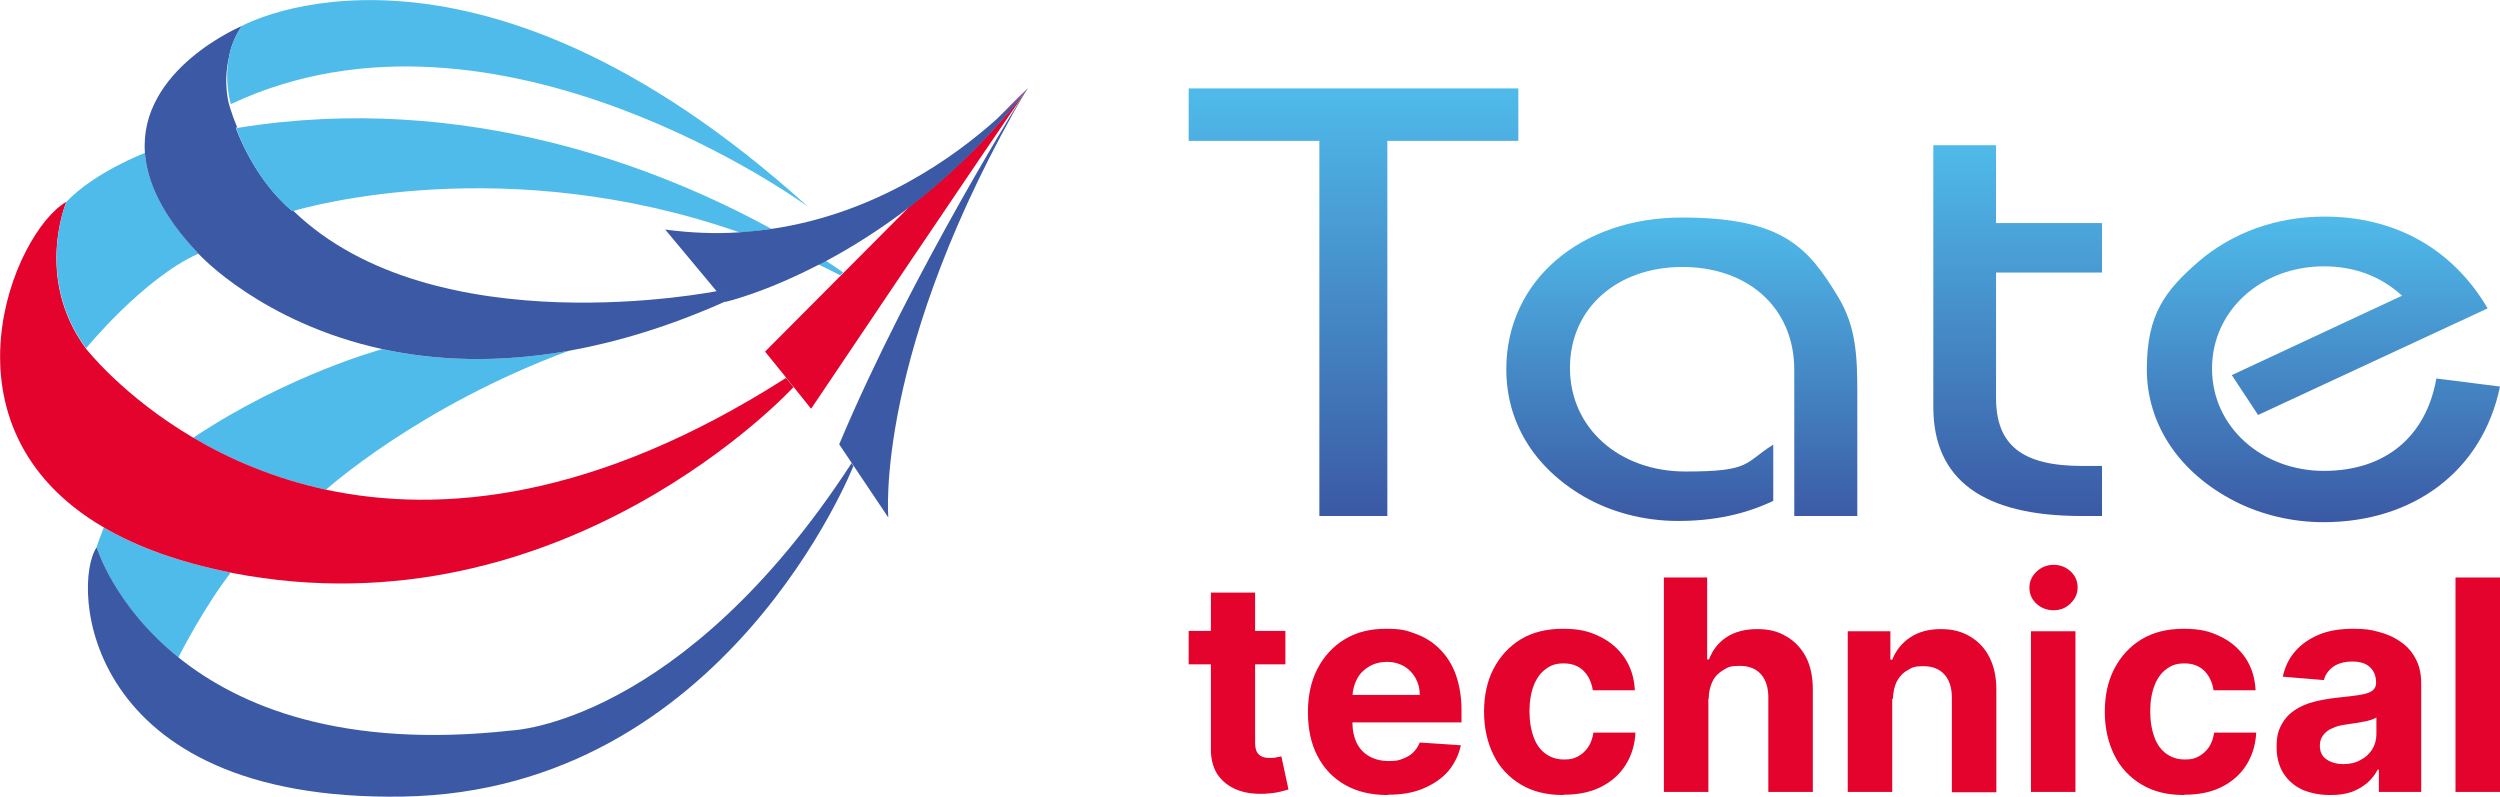
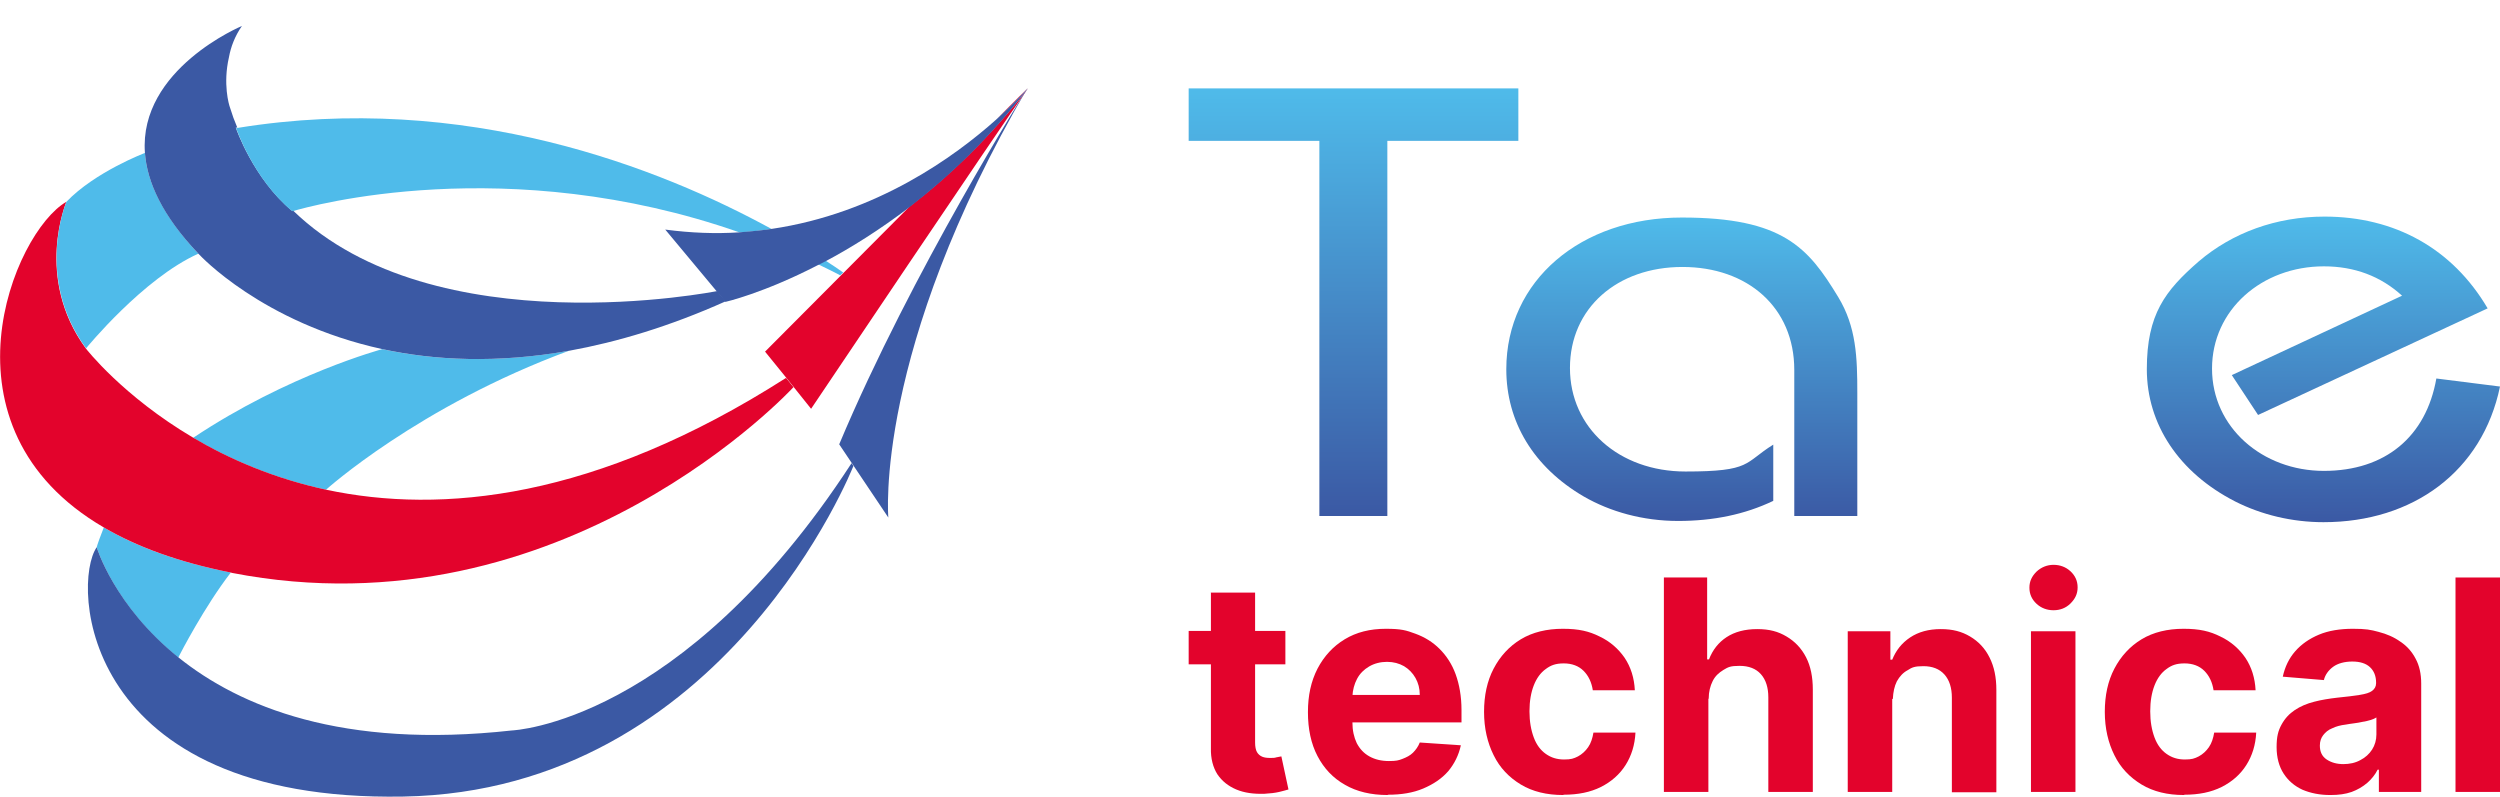
<svg xmlns="http://www.w3.org/2000/svg" xmlns:xlink="http://www.w3.org/1999/xlink" version="1.1" viewBox="0 0 809.1 257.8">
  <defs>
    <style>
      .cls-1 {
        fill: none;
      }

      .cls-2 {
        fill: #4fbbea;
      }

      .cls-3 {
        fill: #e3032c;
      }

      .cls-4 {
        fill: url(#linear-gradient-4);
      }

      .cls-5 {
        fill: url(#linear-gradient-3);
      }

      .cls-6 {
        fill: url(#linear-gradient-2);
      }

      .cls-7 {
        fill: url(#linear-gradient);
      }

      .cls-8 {
        fill: #3b59a4;
      }
    </style>
    <linearGradient id="linear-gradient" x1="244" y1="670.3" x2="244" y2="531.9" gradientTransform="translate(194 698.8) scale(1 -1)" gradientUnits="userSpaceOnUse">
      <stop offset="0" stop-color="#4fbbea" />
      <stop offset="1" stop-color="#3b59a4" />
    </linearGradient>
    <linearGradient id="linear-gradient-2" x1="350.3" y1="628.5" x2="350.3" y2="530.3" xlink:href="#linear-gradient" />
    <linearGradient id="linear-gradient-3" x1="459" y1="651.9" x2="459" xlink:href="#linear-gradient" />
    <linearGradient id="linear-gradient-4" x1="557.9" y1="628.8" x2="557.9" y2="529.9" xlink:href="#linear-gradient" />
  </defs>
  <g>
    <g id="Layer_1">
      <g>
        <g id="Layer_1-2">
          <g>
            <path class="cls-7" d="M427.1,45.6h-42.4v-17h106.7v17h-42.4v121.4h-22V45.6h.1,0Z" />
            <path class="cls-6" d="M580.7,119.7c0-20.2-15.1-33.3-36.2-33.3s-36.4,13.3-36.4,32.7,15.9,33.5,37.4,33.5,18.9-2.8,28.4-8.7v18.2c-9.2,4.4-19.4,6.5-30.8,6.5s-22-3-30.5-7.9c-16.3-9.5-25.1-24.2-25.1-41.2,0-28.7,24.1-49.1,56.8-49.1s40.9,9.7,50.6,25.7c5.9,9.7,6.2,19.6,6.2,31.1v39.8h-20.4v-47.3h0Z" />
-             <path class="cls-5" d="M646,47v25.2h34.3v16h-34.3v40.6c0,15.3,8.5,22,27.9,22h6.4v16.2h-6.6c-31.9,0-48-11.7-48-35.3V47h20.3,0Z" />
            <path class="cls-4" d="M752,169c-10.2,0-20.1-2.4-28.6-6.7-18.2-9.3-28.6-25-28.6-42.8s5.9-25.4,16.8-34.9c10.9-9.3,25.1-14.5,40.7-14.5,22.7,0,41.4,10.3,52.8,29.7l-74.3,34.5-8.5-12.9,55.1-25.7c-6.9-6.3-15.4-9.5-25.3-9.5-20.1,0-36.2,14.1-36.2,33.1s16.3,33.1,36.2,33.1,33.1-11.1,36.4-29.9l20.6,2.6c-5.7,27.5-28.2,43.9-57.1,43.9h0Z" />
          </g>
        </g>
        <g id="Layer_2">
          <g>
            <path class="cls-1" d="M123.8,113c-39-8.5-59.3-30.6-59.3-30.6,0,0-.2-.2-.3-.4h0c-17.8,8-36.4,30.8-36.4,30.8,0,0,11.8,15.4,34.8,28.9,30.7-20.5,61.2-28.7,61.2-28.7h0Z" />
            <path class="cls-1" d="M184.3,113.5c-48.9,18-78.6,45-78.7,45,37.1,7.9,87,3.3,148.8-36.3l-6.9-8.5,24.5-24.5c-2.4-1.3-4.8-2.4-7.2-3.6-17.6,9.1-29.9,11.9-29.9,11.9-18.4,8.2-35.2,13.2-50.6,16h0Z" />
            <path class="cls-1" d="M294.4,66.8c-9.7,7.4-19,13.2-27.3,17.6,2.2,1.4,4.1,2.7,5.8,3.9l21.5-21.5Z" />
            <path class="cls-1" d="M94.9,68.2c45.7,44.3,137.2,26,137.2,26l2.8,3.3-19.5-23.4c8.3,1.1,16.3,1.4,23.9.9-75.3-26.2-139.1-8.4-144.4-6.8Z" />
            <path class="cls-2" d="M184.2,113.5c-23.5,4.2-43.7,3.1-60.5-.5h0s-30.5,8.2-61.2,28.7c11.5,6.8,25.9,13.1,43,16.8,0,0,29.9-27,78.7-45h0Z" />
            <path class="cls-2" d="M31.3,177.1s5.6,19,26.4,35.7c.7-1.4,8.5-16.5,17-27.5-17.1-3.4-30.6-8.4-41.1-14.6-.9,2.2-2.3,6.1-2.3,6.4h0Z" />
            <path class="cls-8" d="M31.3,177.1c-8.2,11.8-5.2,82.5,99.2,80.7,104.4-1.8,145.7-107,145.7-107l-.6-.9c-54.9,84.4-109.9,86.5-109.9,86.5-55,6.1-88.2-7.8-107.9-23.6-20.9-16.8-26.5-35.7-26.5-35.7h0Z" />
            <path class="cls-3" d="M105.6,158.5c-17.1-3.7-31.5-10-43-16.8-22.9-13.5-34.8-28.9-34.8-28.9-16.8-22.9-6.3-47.5-6.3-47.5-17.1,9.8-43.5,73,12.1,105.4,10.6,6.2,24,11.2,41.1,14.6,0,0,.2,0,.3.1,107.4,20.9,181.8-60.1,181.8-60.1l-2.4-3c-61.8,39.5-111.7,44.1-148.8,36.2Z" />
            <path class="cls-2" d="M27.8,112.8s18.5-22.7,36.4-30.7h0c-11.7-12.4-16.6-23.3-17.3-32.6h0s-16.1,6.1-25.4,15.8c0,0-10.4,24.6,6.4,47.5h0Z" />
            <path class="cls-8" d="M64.5,82.4s20.3,22.1,59.3,30.6c16.7,3.6,36.9,4.7,60.5.5,15.4-2.8,32.3-7.8,50.6-16l-2.8-3.3s-91.4,18.3-137.2-26h-.4c-12.6-10.5-18.2-26.9-18.2-26.9h.5c-.9-2.1-1.7-4.3-2.4-6.6-.3-.8-2.3-7.5-.3-16.2.6-3.3,1.9-6.8,4.2-10.1,0,0-33.4,13.9-31.4,41.1.7,9.3,5.5,20.2,17.3,32.6l.3.3h0Z" />
            <path class="cls-2" d="M272.9,88.2c-1.7-1.2-3.6-2.5-5.8-3.9-.8.4-1.6.8-2.4,1.2,2.4,1.2,4.8,2.3,7.2,3.6l1-.9h0Z" />
            <path class="cls-2" d="M94.5,68.3h.4c5.4-1.6,69.2-19.4,144.4,6.9,3.5-.2,7-.6,10.4-1.1-35.8-19.6-99-44.7-172.8-32.7h-.5s5.5,16.4,18.1,26.9h0Z" />
-             <path class="cls-2" d="M74.7,33.7c86.1-40.6,186.8,33.2,186.8,33.2C151.5-32.6,78.3,8.4,78.3,8.4c-2.3,3.2-3.6,6.7-4.2,10.1-1.6,8.1.6,15.2.6,15.2Z" />
            <path class="cls-3" d="M332.6,28.5l-10.2,10.2c6.6-6,10.2-10.2,10.2-10.2Z" />
            <path class="cls-3" d="M294.4,66.8l-21.4,21.5-1,1-24.4,24.5,6.9,8.5,2.4,3,5.6,7s60.5-90.1,70.2-103.7c-12.5,16-25.7,28.5-38.3,38.2h0Z" />
            <path class="cls-8" d="M287.5,167.5s-4.8-53.7,45.1-139.1c0,0-37.5,59.4-61,115.4l15.9,23.7Z" />
            <path class="cls-8" d="M322.4,38.7c-13.2,11.8-38.6,30.4-72.8,35.4-3.4.5-6.8.8-10.4,1.1-7.6.5-15.6.2-23.9-.9l19.5,23.4s12.3-2.8,29.9-11.9c.8-.4,1.6-.8,2.4-1.2,8.3-4.4,17.6-10.2,27.3-17.6,12.6-9.7,25.8-22.2,38.2-38.3,0-.2-3.6,4-10.2,10Z" />
          </g>
        </g>
      </g>
      <g>
        <path class="cls-3" d="M416,204.2v10.8h-31.3v-10.8h31.3ZM391.8,191.8h14.4v48.5c0,1.3.2,2.4.6,3.1.4.7,1,1.2,1.7,1.5.7.3,1.6.4,2.6.4s1.4,0,2-.2c.7-.1,1.2-.2,1.6-.3l2.3,10.7c-.7.2-1.7.5-3,.8-1.3.3-2.9.5-4.8.6-3.5.1-6.5-.3-9.1-1.4s-4.6-2.7-6.1-4.9c-1.4-2.2-2.2-5.1-2.1-8.5v-50.4Z" />
        <path class="cls-3" d="M449.1,257.3c-5.4,0-10-1.1-13.8-3.3-3.9-2.2-6.8-5.3-8.9-9.3-2.1-4-3.1-8.8-3.1-14.2s1-10,3.1-14.1c2.1-4,5-7.2,8.8-9.5,3.8-2.3,8.2-3.4,13.3-3.4s6.6.5,9.6,1.6,5.6,2.7,7.8,4.9c2.2,2.2,4,4.9,5.2,8.2,1.2,3.3,1.9,7.2,1.9,11.6v4h-43.9v-8.9h30.4c0-2.1-.5-3.9-1.4-5.5-.9-1.6-2.2-2.9-3.7-3.8-1.6-.9-3.4-1.4-5.5-1.4s-4.1.5-5.8,1.5c-1.7,1-3,2.3-3.9,4s-1.4,3.6-1.5,5.6v8.5c0,2.6.5,4.8,1.4,6.7,1,1.9,2.3,3.3,4.1,4.3,1.8,1,3.9,1.5,6.3,1.5s3.1-.2,4.4-.7,2.5-1.1,3.4-2c.9-.9,1.7-2,2.2-3.3l13.3.9c-.7,3.2-2.1,6-4.1,8.4-2.1,2.4-4.8,4.2-8.1,5.6s-7.1,2-11.4,2Z" />
        <path class="cls-3" d="M505.9,257.3c-5.3,0-9.9-1.1-13.7-3.4-3.8-2.3-6.8-5.4-8.8-9.5-2-4-3.1-8.7-3.1-14s1-10,3.1-14c2.1-4,5-7.2,8.8-9.5,3.8-2.3,8.4-3.4,13.6-3.4s8.5.8,11.9,2.5c3.4,1.6,6.1,4,8.1,6.9,2,3,3.1,6.5,3.3,10.5h-13.6c-.4-2.6-1.4-4.7-3-6.3-1.6-1.6-3.8-2.4-6.4-2.4s-4.2.6-5.8,1.8c-1.7,1.2-3,3-3.9,5.3-.9,2.3-1.4,5.1-1.4,8.4s.5,6.1,1.4,8.5,2.2,4.1,3.9,5.3c1.7,1.2,3.6,1.8,5.9,1.8s3.1-.3,4.5-1c1.3-.7,2.4-1.7,3.3-3,.9-1.3,1.4-2.9,1.7-4.7h13.6c-.2,4-1.3,7.5-3.2,10.5-1.9,3-4.6,5.4-8,7.1-3.4,1.7-7.4,2.5-12,2.5Z" />
        <path class="cls-3" d="M552.9,226.2v30.1h-14.4v-69.4h14v26.5h.6c1.2-3.1,3.1-5.5,5.7-7.2s5.9-2.6,9.9-2.6,6.8.8,9.5,2.4,4.8,3.8,6.3,6.7c1.5,2.9,2.2,6.4,2.2,10.5v33.1h-14.4v-30.6c0-3.2-.8-5.7-2.4-7.5s-3.9-2.7-6.9-2.7-3.7.4-5.2,1.3-2.7,2-3.5,3.6-1.3,3.5-1.3,5.7Z" />
        <path class="cls-3" d="M612.4,226.2v30.1h-14.4v-52h13.8v9.2h.6c1.2-3,3.1-5.4,5.8-7.2,2.7-1.8,6-2.7,9.9-2.7s6.8.8,9.5,2.4c2.7,1.6,4.8,3.8,6.3,6.8s2.2,6.4,2.2,10.5v33.1h-14.4v-30.6c0-3.2-.8-5.7-2.4-7.5-1.6-1.8-3.9-2.7-6.8-2.7s-3.7.4-5.1,1.3c-1.5.8-2.6,2-3.5,3.6-.8,1.6-1.2,3.5-1.3,5.7Z" />
        <path class="cls-3" d="M664.6,197.5c-2.1,0-4-.7-5.5-2.1-1.5-1.4-2.3-3.1-2.3-5.2s.8-3.7,2.3-5.2c1.5-1.4,3.4-2.2,5.5-2.2s4,.7,5.5,2.1c1.5,1.4,2.3,3.1,2.3,5.2s-.8,3.7-2.3,5.2-3.4,2.2-5.5,2.2ZM657.3,256.3v-52h14.4v52h-14.4Z" />
        <path class="cls-3" d="M706.8,257.3c-5.3,0-9.9-1.1-13.7-3.4-3.8-2.3-6.8-5.4-8.8-9.5-2-4-3.1-8.7-3.1-14s1-10,3.1-14c2.1-4,5-7.2,8.8-9.5,3.8-2.3,8.4-3.4,13.6-3.4s8.5.8,11.9,2.5c3.4,1.6,6.1,4,8.1,6.9,2,3,3.1,6.5,3.3,10.5h-13.6c-.4-2.6-1.4-4.7-3-6.3-1.6-1.6-3.8-2.4-6.4-2.4s-4.2.6-5.8,1.8c-1.7,1.2-3,3-3.9,5.3-.9,2.3-1.4,5.1-1.4,8.4s.5,6.1,1.4,8.5,2.2,4.1,3.9,5.3c1.7,1.2,3.6,1.8,5.9,1.8s3.1-.3,4.5-1c1.3-.7,2.4-1.7,3.3-3,.9-1.3,1.4-2.9,1.7-4.7h13.6c-.2,4-1.3,7.5-3.2,10.5-1.9,3-4.6,5.4-8,7.1-3.4,1.7-7.4,2.5-12,2.5Z" />
        <path class="cls-3" d="M754.1,257.3c-3.3,0-6.3-.6-8.9-1.7-2.6-1.2-4.6-2.9-6.1-5.2-1.5-2.3-2.3-5.2-2.3-8.6s.5-5.3,1.6-7.3c1.1-2,2.5-3.5,4.3-4.7,1.8-1.2,3.9-2.1,6.3-2.7,2.3-.6,4.8-1,7.4-1.3,3-.3,5.5-.6,7.3-.9,1.9-.3,3.2-.7,4-1.3.8-.6,1.3-1.4,1.3-2.5v-.2c0-2.1-.7-3.8-2-5-1.3-1.2-3.2-1.8-5.7-1.8s-4.7.6-6.2,1.7c-1.5,1.1-2.6,2.6-3,4.3l-13.3-1.1c.7-3.2,2-5.9,4-8.2,2-2.3,4.6-4.1,7.7-5.4s6.8-1.9,11-1.9,5.7.3,8.3,1c2.7.7,5,1.7,7.1,3.2,2.1,1.4,3.7,3.2,4.9,5.5,1.2,2.2,1.8,4.9,1.8,8v35.1h-13.7v-7.2h-.4c-.8,1.6-2,3.1-3.4,4.3-1.4,1.2-3.1,2.2-5,2.9-2,.7-4.2,1-6.8,1ZM758.3,247.3c2.1,0,4-.4,5.6-1.3,1.6-.8,2.9-2,3.8-3.4.9-1.4,1.4-3.1,1.4-4.9v-5.5c-.5.3-1.1.6-1.8.8-.8.2-1.7.5-2.6.6-1,.2-1.9.4-2.9.5-1,.1-1.9.3-2.6.4-1.7.2-3.2.6-4.4,1.2-1.3.5-2.2,1.3-2.9,2.2-.7.9-1.1,2-1.1,3.4,0,2,.7,3.5,2.2,4.5s3.3,1.5,5.5,1.5Z" />
        <path class="cls-3" d="M809.1,186.9v69.4h-14.4v-69.4h14.4Z" />
      </g>
    </g>
  </g>
</svg>